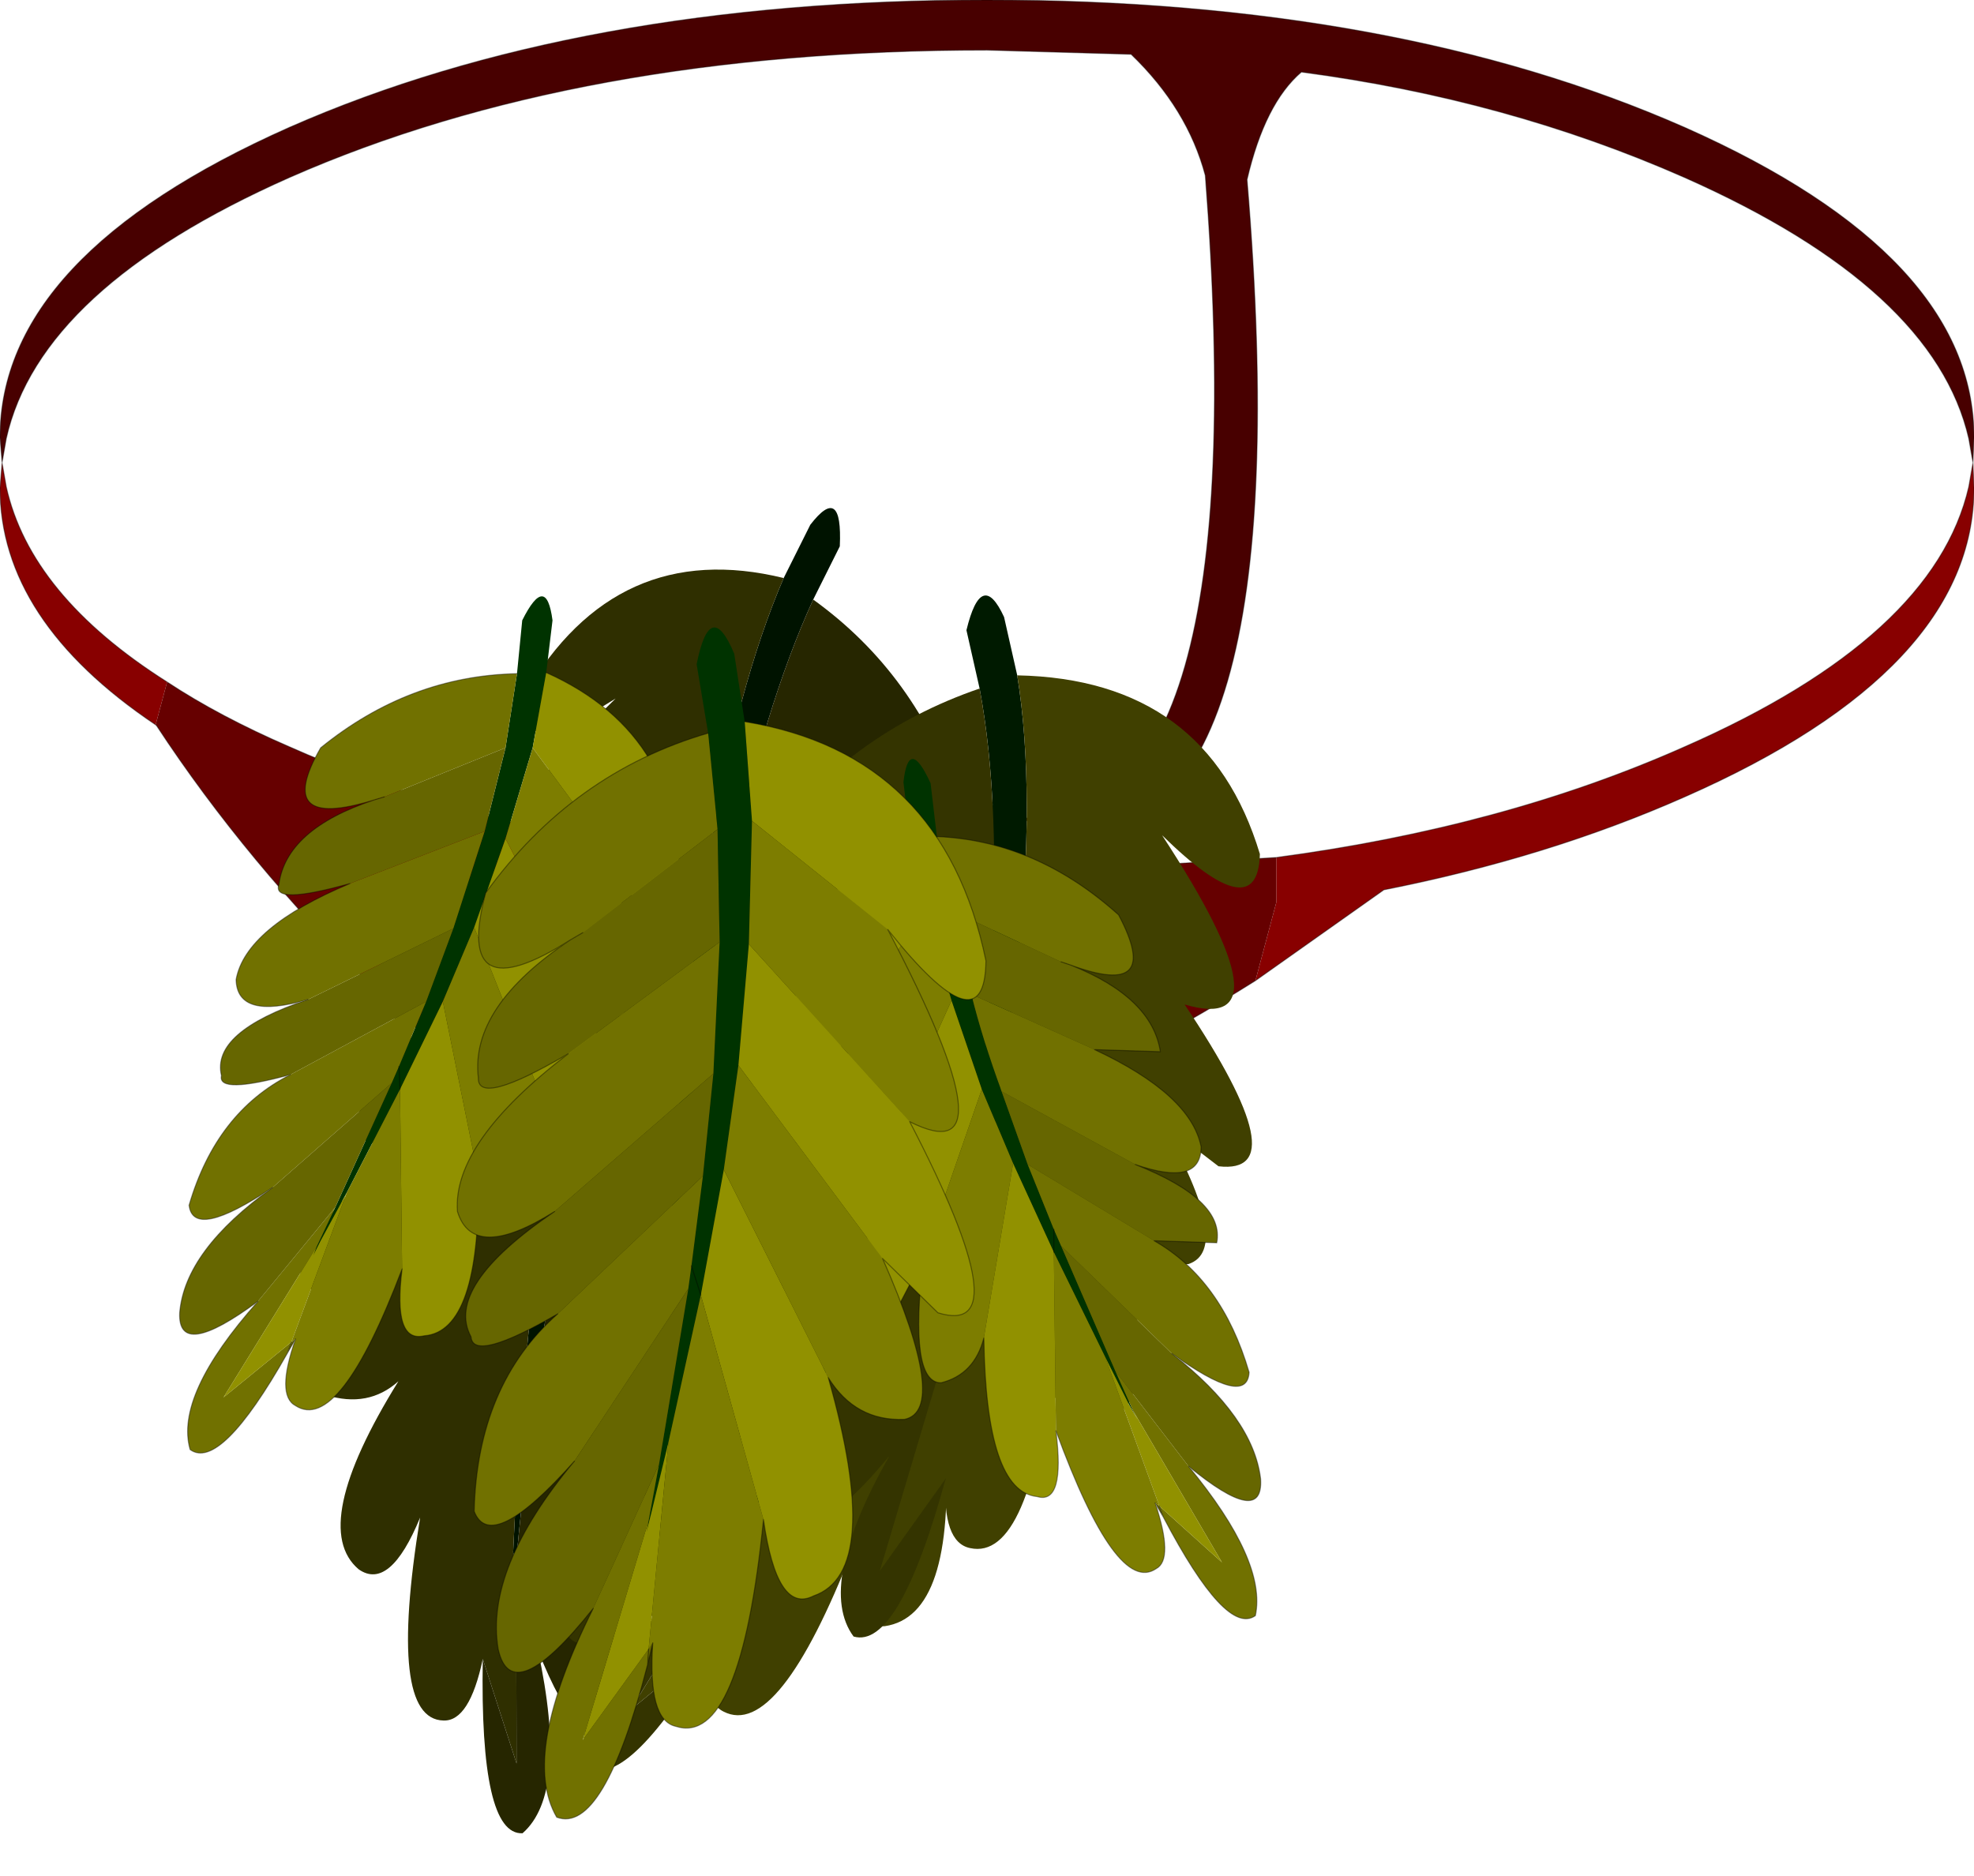
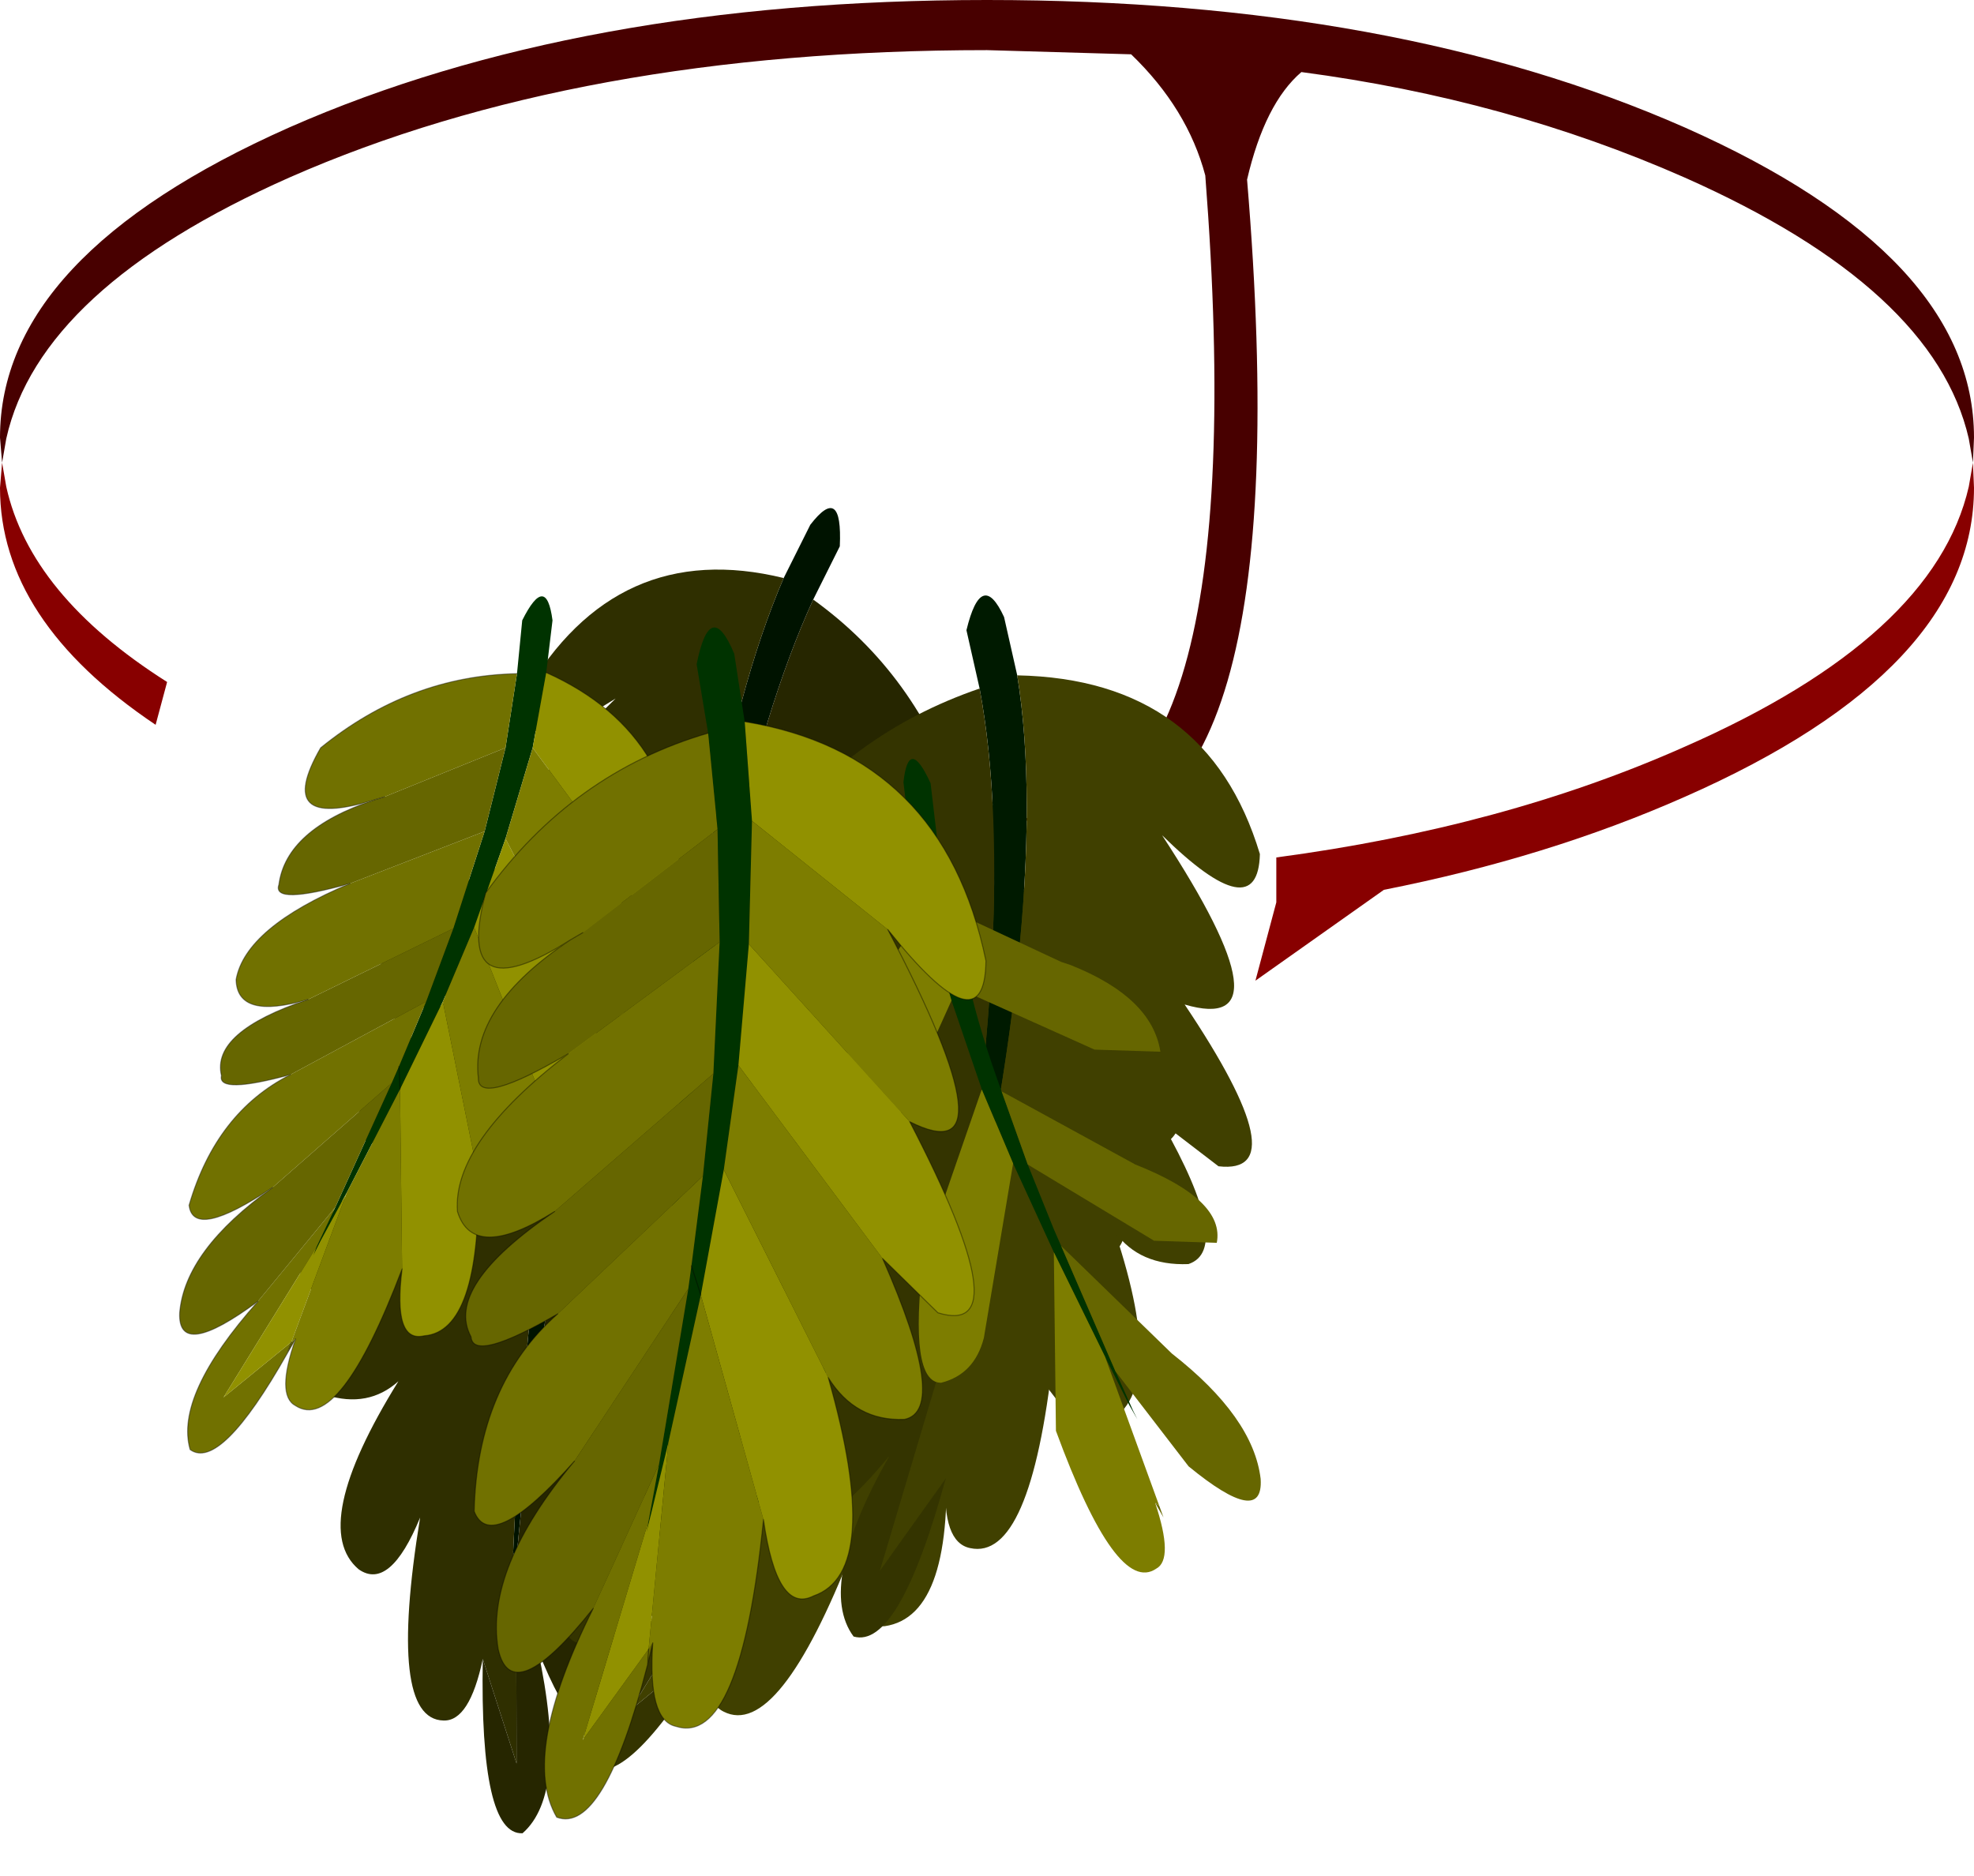
<svg xmlns="http://www.w3.org/2000/svg" xmlns:xlink="http://www.w3.org/1999/xlink" width="94.5px" height="89.8px">
  <g transform="matrix(1, 0, 0, 1, -205.5, -157.05)">
    <use xlink:href="#object-0" width="94.5" height="58.8" transform="matrix(1, 0, 0, 1, 205.5, 157.05)" />
    <use xlink:href="#object-1" width="13.75" height="27.75" transform="matrix(-1.576, -0.422, -0.466, 1.74, 248.05, 197.95)" />
    <use xlink:href="#object-3" width="13.75" height="27.75" transform="matrix(1.74, 0.466, -0.466, 1.74, 241.4, 192.15)" />
    <use xlink:href="#object-5" width="13.75" height="27.75" transform="matrix(-1.576, -0.422, -0.466, 1.74, 255.5, 184.15)" />
    <use xlink:href="#object-7" width="13.75" height="27.75" transform="matrix(1.801, 0, 0, 1.801, 241.05, 185.6)" />
    <use xlink:href="#object-9" width="51.75" height="58.55" transform="matrix(1, 0, 0, 1, 214.1, 185.6)" />
  </g>
  <defs>
    <g transform="matrix(1, 0, 0, 1, -205.5, -157.05)" id="object-0">
      <path fill-rule="evenodd" fill="#480000" stroke="none" d="M259.65 159.65L252.75 159.45Q233.2 159.45 219.35 165.55Q207.4 170.85 205.8 178.05L205.6 179.2L205.5 178Q205.5 169.3 219.35 163.15Q233.2 157.05 252.75 157.05Q272.3 157.05 286.15 163.15Q300 169.3 300 178L299.95 179.2L299.75 178.05Q298.1 170.85 286.15 165.55Q277.65 161.8 267.8 160.5Q266.05 162 265.2 165.65Q267.9 197.95 256.05 197.1L254.4 196.2Q265.65 197.05 263.2 165.45Q262.35 162.25 259.65 159.65" />
      <path fill-rule="evenodd" fill="#880000" stroke="none" d="M205.6 179.2L205.8 180.35Q206.95 185.55 213.5 189.7L212.95 191.75Q205.5 186.75 205.5 180.4L205.6 179.2M266.6 198.1Q277.5 196.65 286.15 192.8Q298.1 187.55 299.75 180.35L299.95 179.2L300 180.4Q300 189.1 286.15 195.2Q279.6 198.1 271.75 199.65L265.6 204L266.6 200.25L266.6 198.1" />
-       <path fill-rule="evenodd" fill="#660000" stroke="none" d="M213.5 189.7Q216 191.35 219.35 192.8Q233.2 198.95 252.75 198.95L266.6 198.1L266.6 200.25L265.6 204Q253.3 211.75 237.5 215.85Q221.6 204.9 213 191.8L212.95 191.75L213.5 189.7" />
-       <path fill="none" stroke="#000000" stroke-opacity="0.4" stroke-width="0.05" stroke-linecap="round" stroke-linejoin="round" d="M205.6 179.2L205.8 178.05Q207.4 170.85 219.35 165.55Q233.2 159.45 252.75 159.45L259.65 159.65Q262.35 162.25 263.2 165.45Q265.65 197.05 254.4 196.2L256.05 197.1Q267.9 197.95 265.2 165.65Q266.05 162 267.8 160.5Q277.65 161.8 286.15 165.55Q298.1 170.85 299.75 178.05L299.95 179.2L300 178Q300 169.3 286.15 163.15Q272.3 157.05 252.75 157.05Q233.2 157.05 219.35 163.15Q205.5 169.3 205.5 178L205.6 179.2L205.8 180.35Q206.95 185.55 213.5 189.7Q216 191.35 219.35 192.8Q233.2 198.95 252.75 198.95L266.6 198.1Q277.5 196.65 286.15 192.8Q298.1 187.55 299.75 180.35L299.95 179.2L300 180.4Q300 189.1 286.15 195.2Q279.6 198.1 271.75 199.65L265.6 204Q253.3 211.75 237.5 215.85Q221.6 204.9 213 191.8L212.95 191.75Q205.5 186.75 205.5 180.4L205.6 179.2" />
    </g>
    <g transform="matrix(1, 0, 0, 1, 6.85, 13.9)" id="object-1">
      <use xlink:href="#object-2" width="13.75" height="27.75" transform="matrix(1, 0, 0, 1, -6.85, -13.9)" />
    </g>
    <g transform="matrix(1, 0, 0, 1, 6.85, 13.9)" id="object-2">
      <path fill-rule="evenodd" fill="#001300" stroke="none" d="M-0.55 -11.45L-0.9 -13Q-0.5 -14.65 0.1 -13.35L0.45 -11.8Q1.45 -5.6 -1.5 6.6L-1.75 7L-1.65 6.8Q0.6 -5.3 -0.55 -11.45" />
      <path fill-rule="evenodd" fill="#2f2f00" stroke="none" d="M0.45 -11.8Q5.5 -11.7 6.9 -7.05Q6.85 -5.05 4.3 -7.55Q7.8 -2.2 4.9 -3.05Q7.95 1.5 5.8 1.25L4.3 0.1Q6.2 3.45 5 3.85Q3.7 3.9 3.05 3Q4.5 7.35 2.75 8.1Q1.7 8.45 1.4 6.35Q0.8 11.75 -0.8 11.4Q-1.55 11.25 -1.45 9.55L-3.2 12L-1.65 6.8L-1.75 7L-1.5 6.6Q1.45 -5.6 0.45 -11.8" />
      <path fill-rule="evenodd" fill="#262600" stroke="none" d="M-1.45 9.55Q-2.7 14.1 -3.9 13.75Q-4.9 12.4 -2.95 8.95Q-5.05 11.5 -5.5 10.2Q-6 8.3 -3.7 5.65Q-5.9 7.9 -6.2 7.05Q-6.25 4.1 -4.1 2.25Q-6.4 3.6 -6.45 3.05Q-7.25 1.8 -4.35 -0.05Q-6.45 1.4 -6.85 0.25Q-7 -1.45 -4.1 -3.7Q-6.4 -2.2 -6.4 -2.95Q-6.6 -4.55 -4.05 -6.35Q-7.1 -4.35 -6.2 -7.3Q-4.05 -10.25 -0.55 -11.45Q0.6 -5.3 -1.65 6.8L-3.2 12L-1.45 9.55" />
    </g>
    <g transform="matrix(1, 0, 0, 1, 6.85, 13.9)" id="object-3">
      <use xlink:href="#object-4" width="13.75" height="27.75" transform="matrix(1, 0, 0, 1, -6.85, -13.9)" />
    </g>
    <g transform="matrix(1, 0, 0, 1, 6.85, 13.9)" id="object-4">
      <path fill-rule="evenodd" fill="#001a00" stroke="none" d="M-0.55 -11.45L-0.9 -13Q-0.5 -14.65 0.1 -13.35L0.45 -11.8Q1.45 -5.6 -1.5 6.6L-1.75 7L-1.65 6.8Q0.6 -5.3 -0.55 -11.45" />
      <path fill-rule="evenodd" fill="#404000" stroke="none" d="M0.45 -11.8Q5.5 -11.7 6.9 -7.05Q6.85 -5.05 4.3 -7.55Q7.8 -2.2 4.9 -3.05Q7.95 1.5 5.8 1.25L4.3 0.1Q6.2 3.45 5 3.85Q3.7 3.9 3.05 3Q4.5 7.35 2.75 8.1Q1.7 8.45 1.4 6.35Q0.8 11.75 -0.8 11.4Q-1.55 11.25 -1.45 9.55L-3.2 12L-1.65 6.8L-1.75 7L-1.5 6.6Q1.45 -5.6 0.45 -11.8" />
      <path fill-rule="evenodd" fill="#343400" stroke="none" d="M-1.45 9.55Q-2.7 14.1 -3.9 13.75Q-4.9 12.4 -2.95 8.95Q-5.05 11.5 -5.5 10.2Q-6 8.3 -3.7 5.65Q-5.9 7.9 -6.2 7.05Q-6.25 4.1 -4.1 2.25Q-6.4 3.6 -6.45 3.05Q-7.25 1.8 -4.35 -0.05Q-6.45 1.4 -6.85 0.25Q-7 -1.45 -4.1 -3.7Q-6.4 -2.2 -6.4 -2.95Q-6.6 -4.55 -4.05 -6.35Q-7.1 -4.35 -6.2 -7.3Q-4.05 -10.25 -0.55 -11.45Q0.6 -5.3 -1.65 6.8L-3.2 12L-1.45 9.55" />
    </g>
    <g transform="matrix(1, 0, 0, 1, 6.85, 13.9)" id="object-5">
      <use xlink:href="#object-6" width="13.75" height="27.75" transform="matrix(1, 0, 0, 1, -6.85, -13.9)" />
    </g>
    <g transform="matrix(1, 0, 0, 1, 6.85, 13.9)" id="object-6">
      <path fill-rule="evenodd" fill="#001300" stroke="none" d="M-0.55 -11.45L-0.9 -13Q-0.5 -14.65 0.1 -13.35L0.45 -11.8Q1.45 -5.6 -1.5 6.6L-1.75 7L-1.65 6.8Q0.6 -5.3 -0.55 -11.45" />
      <path fill-rule="evenodd" fill="#2f2f00" stroke="none" d="M0.45 -11.8Q5.5 -11.7 6.9 -7.05Q6.85 -5.05 4.3 -7.55Q7.8 -2.2 4.9 -3.05Q7.95 1.5 5.8 1.25L4.3 0.1Q6.2 3.45 5 3.85Q3.7 3.9 3.05 3Q4.5 7.35 2.75 8.1Q1.7 8.45 1.4 6.35Q0.8 11.75 -0.8 11.4Q-1.55 11.25 -1.45 9.55L-3.2 12L-1.65 6.8L-1.75 7L-1.5 6.6Q1.45 -5.6 0.45 -11.8" />
      <path fill-rule="evenodd" fill="#262600" stroke="none" d="M-1.45 9.55Q-2.7 14.1 -3.9 13.75Q-4.9 12.4 -2.95 8.95Q-5.05 11.5 -5.5 10.2Q-6 8.3 -3.7 5.65Q-5.9 7.9 -6.2 7.05Q-6.25 4.1 -4.1 2.25Q-6.4 3.6 -6.45 3.05Q-7.25 1.8 -4.35 -0.05Q-6.45 1.4 -6.85 0.25Q-7 -1.45 -4.1 -3.7Q-6.4 -2.2 -6.4 -2.95Q-6.6 -4.55 -4.05 -6.35Q-7.1 -4.35 -6.2 -7.3Q-4.05 -10.25 -0.55 -11.45Q0.6 -5.3 -1.65 6.8L-3.2 12L-1.45 9.55" />
    </g>
    <g transform="matrix(1, 0, 0, 1, 6.85, 13.9)" id="object-7">
      <use xlink:href="#object-8" width="13.75" height="27.75" transform="matrix(1, 0, 0, 1, -6.85, -13.9)" />
    </g>
    <g transform="matrix(1, 0, 0, 1, 6.85, 13.9)" id="object-8">
      <path fill-rule="evenodd" fill="#001a00" stroke="none" d="M-0.55 -11.45L-0.9 -13Q-0.5 -14.65 0.1 -13.35L0.45 -11.8Q1.45 -5.6 -1.5 6.6L-1.75 7L-1.65 6.8Q0.6 -5.3 -0.55 -11.45" />
      <path fill-rule="evenodd" fill="#404000" stroke="none" d="M0.45 -11.8Q5.5 -11.7 6.9 -7.05Q6.85 -5.05 4.3 -7.55Q7.8 -2.2 4.9 -3.05Q7.95 1.5 5.8 1.25L4.3 0.1Q6.2 3.45 5 3.85Q3.7 3.9 3.05 3Q4.5 7.35 2.75 8.1Q1.7 8.45 1.4 6.35Q0.8 11.75 -0.8 11.4Q-1.55 11.25 -1.45 9.55L-3.2 12L-1.65 6.8L-1.75 7L-1.5 6.6Q1.45 -5.6 0.45 -11.8" />
      <path fill-rule="evenodd" fill="#343400" stroke="none" d="M-1.45 9.55Q-2.7 14.1 -3.9 13.75Q-4.9 12.4 -2.95 8.95Q-5.05 11.5 -5.5 10.2Q-6 8.3 -3.7 5.65Q-5.9 7.9 -6.2 7.05Q-6.25 4.1 -4.1 2.25Q-6.4 3.6 -6.45 3.05Q-7.25 1.8 -4.35 -0.05Q-6.45 1.4 -6.85 0.25Q-7 -1.45 -4.1 -3.7Q-6.4 -2.2 -6.4 -2.95Q-6.6 -4.55 -4.05 -6.35Q-7.1 -4.35 -6.2 -7.3Q-4.05 -10.25 -0.55 -11.45Q0.6 -5.3 -1.65 6.8L-3.2 12L-1.45 9.55" />
    </g>
    <g transform="matrix(1, 0, 0, 1, -214.1, -185.6)" id="object-9">
      <path fill-rule="evenodd" fill="#003300" stroke="none" d="M250.35 197.1L250.05 194.55Q249 192.25 248.75 194.5L249.05 197L249.8 200.6L251.05 204.95L252.5 209.2L254 212.75L255.95 217L255.95 215.9L254.7 212.8L253.45 209.3Q252.55 206.85 252 204.65L250.95 200.6L250.35 197.1M255.95 215.9L255.95 217L258.4 222L259.55 224.3L259.95 225L259.75 224.6L258.9 222.7L256.3 216.7L255.95 215.9" />
-       <path fill-rule="evenodd" fill="#717100" stroke="none" d="M250.35 197.1L250.95 200.6L256.3 203.1L256.75 203.25Q261.2 204.9 259.05 200.85Q255.1 197.3 250.35 197.1M252 204.65Q252.55 206.85 253.45 209.3L259.85 212.8Q263 213.9 263 211.95Q262.5 209.45 257.9 207.3L252 204.65M254.7 212.8L255.95 215.9L256.3 216.7L261.6 221.85Q265.2 224.45 265.3 222.75Q264 218.3 260.75 216.45L254.7 212.8M261.2 229.7Q264.2 235.4 265.6 234.4Q266.15 231.8 262.4 227.25L258.9 222.7L259.75 224.6L264 231.85L261 229.15L261.2 229.7" />
      <path fill-rule="evenodd" fill="#666600" stroke="none" d="M250.95 200.6L252 204.65L257.9 207.3L261.05 207.4Q260.65 204.8 256.75 203.25L256.3 203.1L250.95 200.6M253.45 209.3L254.7 212.8L260.75 216.45L263.75 216.55Q264.15 214.5 259.85 212.8L253.45 209.3M260.8 229L261.2 229.7L261 229.15L260.8 229M262.4 227.25Q266 230.2 265.85 227.85Q265.5 224.9 261.6 221.85L256.3 216.7L258.9 222.7L262.4 227.25" />
-       <path fill-rule="evenodd" fill="#919100" stroke="none" d="M255.95 217L254 212.75L252.6 221.1Q252.7 228.45 255.15 228.7Q256.5 229.1 256.05 225.55L255.95 217M252.5 209.2L251.05 204.95L247.55 212.7Q245.95 221.35 248.45 219.7L249.7 217.3L252.5 209.2M249.8 200.6L249.05 197Q242.95 199.85 243.55 207.6Q244.45 210.85 246.4 205.65L249.8 200.6M259.75 224.6L259.95 225L259.55 224.3L258.4 222L261 229.15L264 231.85L259.75 224.6" />
      <path fill-rule="evenodd" fill="#7d7d00" stroke="none" d="M254 212.75L252.5 209.2L249.7 217.3Q249 223.25 250.55 223.25Q252.15 222.85 252.6 221.1L254 212.75M251.05 204.95L249.8 200.6L246.4 205.65Q244.55 215.5 247.55 212.7L251.05 204.95M256.05 225.55Q258.95 233.45 260.85 232.15Q261.7 231.7 260.8 229L261 229.15L258.4 222L255.95 217L256.05 225.55" />
-       <path fill="none" stroke="#000000" stroke-opacity="0.4" stroke-width="0.05" stroke-linecap="round" stroke-linejoin="round" d="M255.95 215.9L255.95 217M249.05 197Q242.95 199.85 243.55 207.6Q244.45 210.85 246.4 205.65Q244.55 215.5 247.55 212.7Q245.95 221.35 248.45 219.7L249.7 217.3Q249 223.25 250.55 223.25Q252.15 222.85 252.6 221.1Q252.7 228.45 255.15 228.7Q256.5 229.1 256.05 225.55Q258.95 233.45 260.85 232.15Q261.7 231.7 260.8 229L261.2 229.7Q264.2 235.4 265.6 234.4Q266.15 231.8 262.4 227.25Q266 230.2 265.85 227.85Q265.5 224.9 261.6 221.85Q265.2 224.45 265.3 222.75Q264 218.3 260.75 216.45L263.75 216.55Q264.15 214.5 259.85 212.8Q263 213.9 263 211.95Q262.5 209.45 257.9 207.3L261.05 207.4Q260.65 204.8 256.75 203.25Q261.2 204.9 259.05 200.85Q255.1 197.3 250.35 197.1M256.75 203.25L256.3 203.1M261.2 229.7L261 229.15" />
      <path fill-rule="evenodd" fill="#003300" stroke="none" d="M229.7 192.85L230.25 189.3L230.5 186.75Q231.65 184.45 231.95 186.75L231.65 189.25L231 192.85L229.7 197.2L228.2 201.45L226.7 205L224.65 209.2L224.6 208.1L225.9 205L227.2 201.5L228.7 196.85L229.7 192.85M224.6 208.1L224.65 209.2L222.1 214.15L220.85 216.45L220.5 217.15L220.65 216.75L221.55 214.85L224.25 208.9L224.6 208.1" />
      <path fill-rule="evenodd" fill="#717100" stroke="none" d="M230.25 189.3L229.7 192.85L223.9 195.2L223.4 195.35Q218.55 196.85 220.85 192.85Q225.1 189.4 230.25 189.3M228.7 196.85L227.2 201.5L220.25 204.9Q216.85 205.9 216.8 203.95Q217.25 201.45 222.25 199.35L228.7 196.85M225.9 205L224.6 208.1L224.25 208.9L218.55 213.9Q214.75 216.45 214.55 214.75Q215.85 210.3 219.4 208.5L225.9 205M219.25 221.85Q216.05 227.5 214.6 226.45Q213.85 223.85 217.85 219.35L221.55 214.85L220.65 216.75L216.2 223.95L219.45 221.3L219.25 221.85" />
      <path fill-rule="evenodd" fill="#666600" stroke="none" d="M229.7 192.85L228.7 196.85L222.25 199.35Q218.5 200.4 218.85 199.4Q219.2 196.75 223.4 195.35L223.9 195.2L229.7 192.85M227.2 201.5L225.9 205L219.4 208.5Q215.9 209.45 216.1 208.55Q215.6 206.45 220.25 204.9L227.2 201.5M219.65 221.15L219.25 221.85L219.45 221.3Q219.5 221.25 219.65 221.15M217.85 219.35Q214 222.2 214.1 219.9Q214.35 216.9 218.55 213.9L224.25 208.9L221.55 214.85L217.85 219.35" />
      <path fill-rule="evenodd" fill="#919100" stroke="none" d="M224.65 209.2L226.7 205L228.4 213.4Q228.5 220.8 225.8 221Q224.3 221.35 224.75 217.8L224.65 209.2M228.2 201.45L229.7 197.2L233.75 205.05Q235.7 213.85 232.95 212.15L231.45 209.65L228.2 201.45M231 192.85L231.65 189.25Q238.45 192.3 238 200.05Q237.05 203.3 234.8 198L231 192.85M220.65 216.75L220.5 217.15L220.85 216.45L222.1 214.15L219.45 221.3L216.2 223.95L220.65 216.75" />
      <path fill-rule="evenodd" fill="#7d7d00" stroke="none" d="M226.7 205L228.2 201.45L231.45 209.65Q232.4 215.7 230.7 215.6Q228.95 215.2 228.4 213.4L226.7 205M229.7 197.2L231 192.85L234.8 198Q237.05 208 233.75 205.05L229.7 197.2M224.75 217.8Q221.75 225.7 219.65 224.35Q218.7 223.85 219.65 221.15Q219.5 221.25 219.45 221.3L222.1 214.15L224.65 209.2L224.75 217.8" />
      <path fill="none" stroke="#000000" stroke-opacity="0.4" stroke-width="0.05" stroke-linecap="round" stroke-linejoin="round" d="M224.6 208.1L224.65 209.2M230.25 189.3Q225.1 189.4 220.85 192.85Q218.55 196.85 223.4 195.35L223.9 195.2M222.25 199.35Q218.5 200.4 218.85 199.4Q219.2 196.75 223.4 195.35M231.65 189.25Q238.45 192.3 238 200.05Q237.05 203.3 234.8 198Q237.05 208 233.75 205.05Q235.7 213.85 232.95 212.15L231.45 209.65Q232.4 215.7 230.7 215.6Q228.95 215.2 228.4 213.4Q228.5 220.8 225.8 221Q224.3 221.35 224.75 217.8Q221.75 225.7 219.65 224.35Q218.7 223.85 219.65 221.15L219.25 221.85Q216.05 227.5 214.6 226.45Q213.85 223.85 217.85 219.35Q214 222.2 214.1 219.9Q214.35 216.9 218.55 213.9Q214.75 216.45 214.55 214.75Q215.85 210.3 219.4 208.5Q215.9 209.45 216.1 208.55Q215.6 206.45 220.25 204.9Q216.85 205.9 216.8 203.95Q217.25 201.45 222.25 199.35M219.25 221.85L219.45 221.3" />
      <path fill-rule="evenodd" fill="#003300" stroke="none" d="M241.15 191.6L241.5 196.35L241.35 202.25L240.85 208.05L240.15 213.05L239.05 219.05L238.6 217.65L239.15 213.35L239.65 208.45L239.95 202.15L239.85 196.75L239.4 192.15L238.85 188.85Q239.5 185.6 240.65 188.35L241.15 191.6M238.6 217.65L239.05 219.05L237.5 226.1L236.7 229.4L236.45 230.4L236.55 229.85L237.05 227.15L238.45 218.75L238.6 217.65" />
      <path fill-rule="evenodd" fill="#919100" stroke="none" d="M241.5 196.35L241.15 191.6Q250.65 193.15 252.7 203.05Q252.65 207.4 248 201.55L241.5 196.35M239.05 219.05L240.15 213.05L245.15 223Q247.8 232.3 244.45 233.45Q242.7 234.35 242.05 229.8L239.05 219.05M240.85 208.05L241.35 202.25L249.05 210.75Q254.45 221.15 250.4 219.9L247.75 217.3L240.85 208.05M236.55 229.85L236.45 230.4L236.7 229.4L237.5 226.1L236.55 236L233.4 240.35L236.55 229.85" />
      <path fill-rule="evenodd" fill="#717100" stroke="none" d="M239.4 192.15L239.85 196.75L233.4 201.7L232.8 202.05Q227.2 205.6 228.75 199.8Q232.9 194.05 239.4 192.15M239.95 202.15L239.65 208.45L232.05 215.05Q228.15 217.5 227.4 215.05Q227.15 211.75 232.7 207.5L239.95 202.15M239.15 213.35L238.6 217.65L238.45 218.75L233 227Q229 231.5 228.2 229.4Q228.35 223.35 232.2 219.95L239.15 213.35M236.5 236.75Q234.4 244.9 232.15 244.05Q230.4 241.05 233.9 234.05L237.05 227.15L236.55 229.85L233.4 240.35L236.55 236L236.5 236.75" />
      <path fill-rule="evenodd" fill="#666600" stroke="none" d="M239.85 196.75L239.95 202.15L232.7 207.5Q228.35 210.05 228.4 208.65Q228 205.25 232.8 202.05L233.4 201.7L239.85 196.75M239.65 208.45L239.15 213.35L232.2 219.95Q228.15 222.3 228.05 221.05Q226.75 218.65 232.05 215.05L239.65 208.45M236.75 235.7L236.5 236.75L236.55 236L236.75 235.7M233.9 234.05Q230 238.95 229.35 236Q228.7 232.15 233 227L238.45 218.75L237.05 227.15L233.9 234.05" />
      <path fill-rule="evenodd" fill="#7d7d00" stroke="none" d="M240.15 213.05L240.85 208.05L247.75 217.3Q250.95 224.55 248.8 225Q246.45 225.1 245.15 223L240.15 213.05M241.35 202.25L241.5 196.35L248 201.55Q254.2 213.35 249.05 210.75L241.35 202.25M242.05 229.8Q240.95 240.7 237.85 239.7Q236.5 239.4 236.75 235.7L236.55 236L237.5 226.1L239.05 219.05L242.05 229.8" />
      <path fill="none" stroke="#000000" stroke-opacity="0.4" stroke-width="0.05" stroke-linecap="round" stroke-linejoin="round" d="M238.6 217.65L239.05 219.05M248 201.55Q252.65 207.4 252.7 203.05Q250.65 193.15 241.15 191.6M232.8 202.05L233.4 201.7M232.8 202.05Q227.2 205.6 228.75 199.8Q232.9 194.05 239.4 192.15M232.7 207.5Q228.35 210.05 228.4 208.65Q228 205.25 232.8 202.05M249.05 210.75Q254.45 221.15 250.4 219.9L247.75 217.3Q250.95 224.55 248.8 225Q246.45 225.1 245.15 223Q247.8 232.3 244.45 233.45Q242.7 234.35 242.05 229.8Q240.95 240.7 237.85 239.7Q236.5 239.4 236.75 235.7L236.5 236.75Q234.4 244.9 232.15 244.05Q230.4 241.05 233.9 234.05Q230 238.95 229.35 236Q228.7 232.15 233 227Q229 231.5 228.2 229.4Q228.35 223.35 232.2 219.95Q228.15 222.3 228.05 221.05Q226.75 218.65 232.05 215.05Q228.15 217.5 227.4 215.05Q227.15 211.75 232.7 207.5M236.5 236.75L236.55 236M248 201.55Q254.2 213.35 249.05 210.75" />
    </g>
  </defs>
</svg>